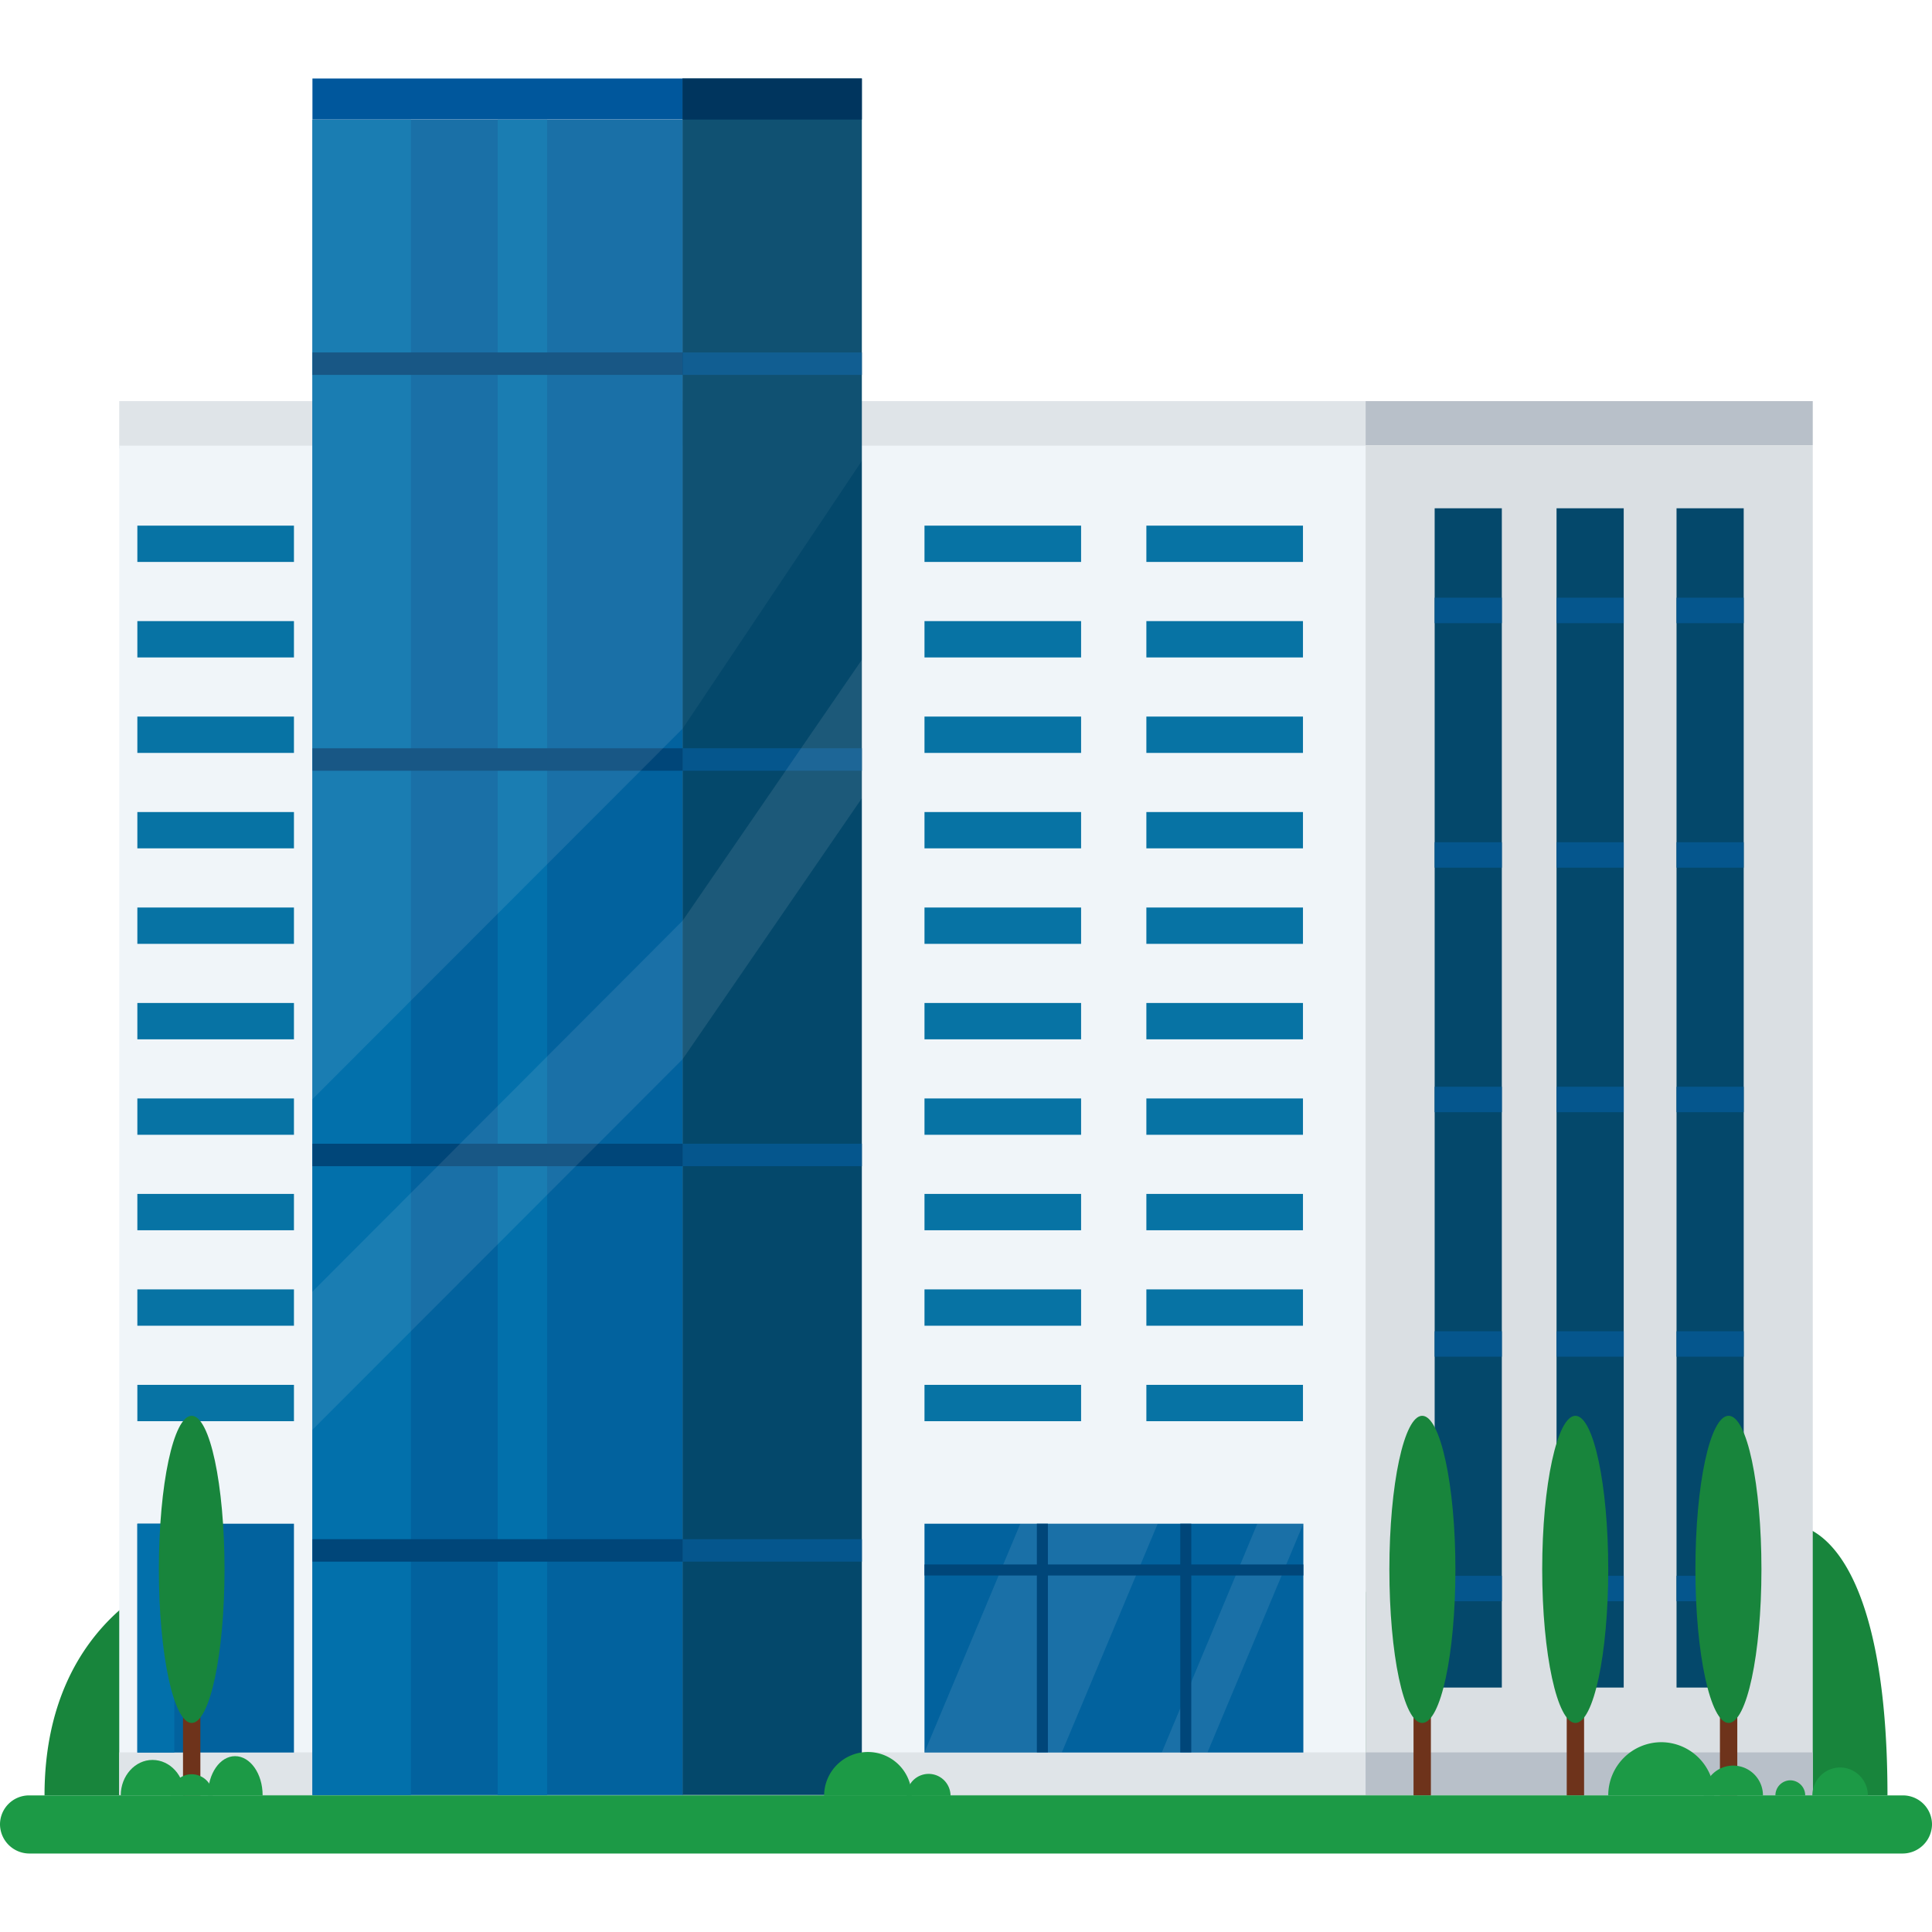
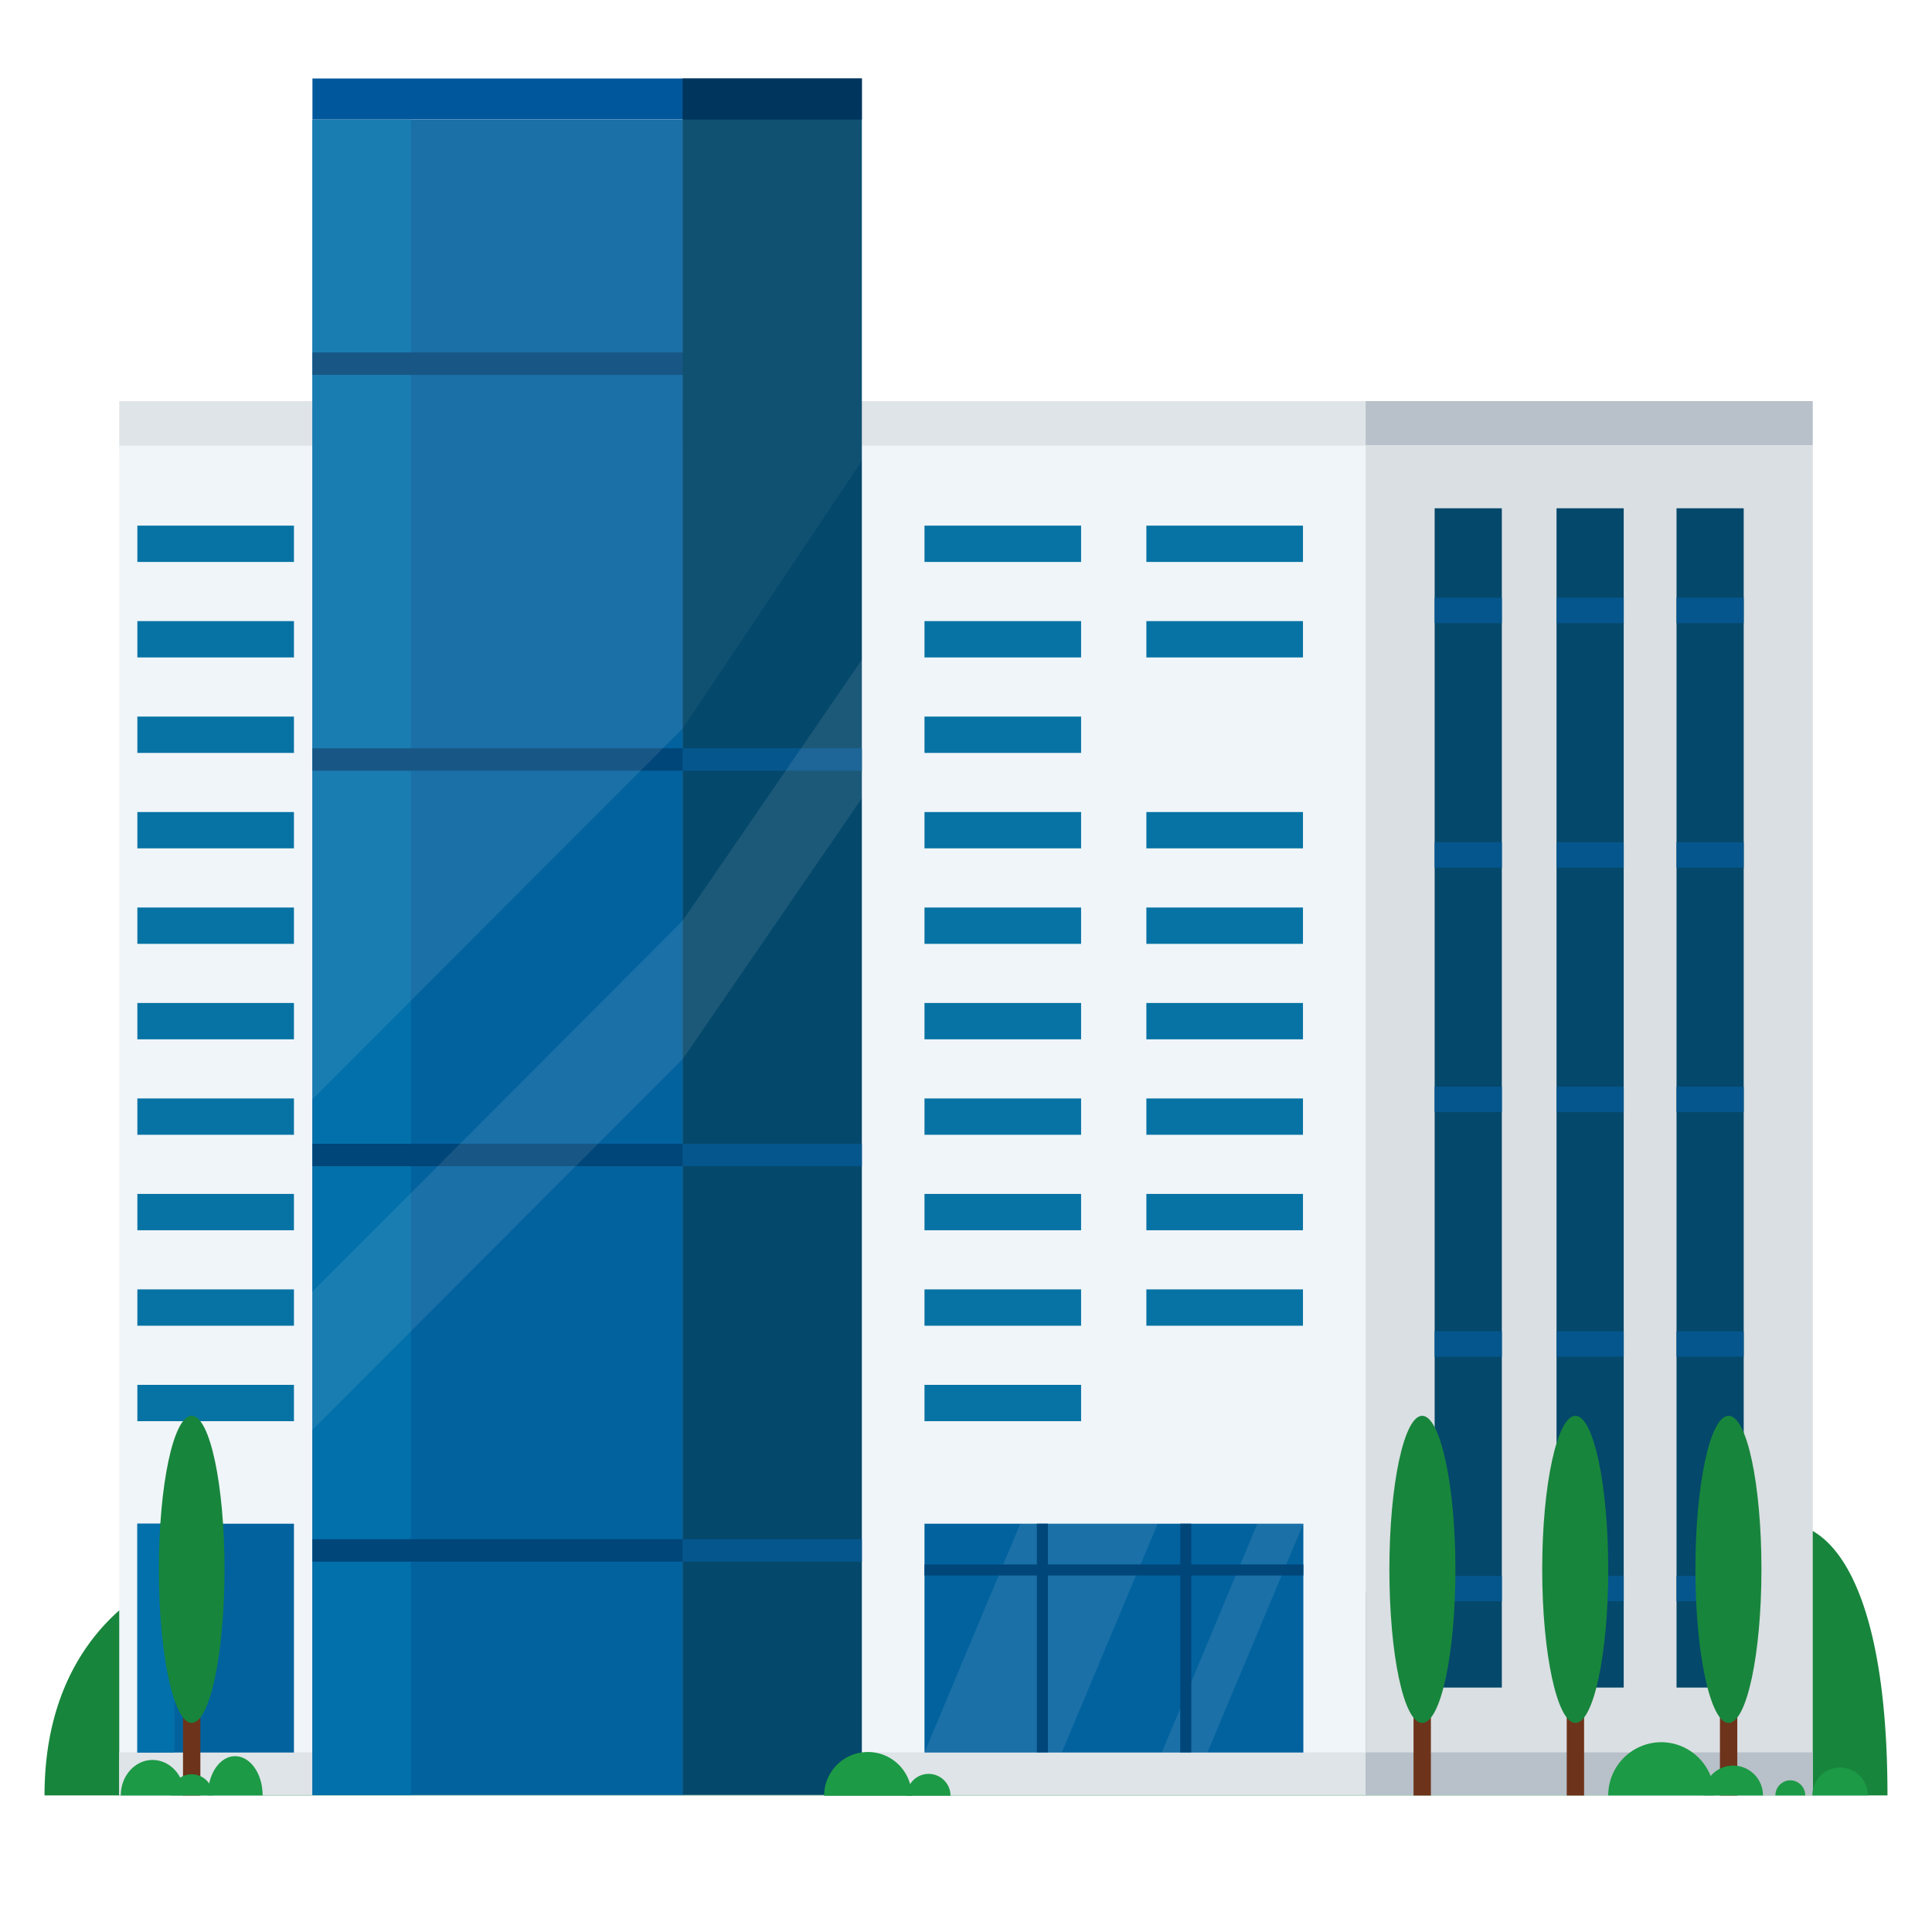
<svg xmlns="http://www.w3.org/2000/svg" id="Layer_1" data-name="Layer 1" viewBox="0 0 512 512">
  <defs>
    <style>.cls-1{fill:#18853c;}.cls-2{fill:#dfe4e8;}.cls-10,.cls-14,.cls-3{fill:#f0f5f9;}.cls-4{fill:#dadfe3;}.cls-5{fill:#b8c0c9;}.cls-6{fill:#02629e;}.cls-7{fill:#0270ab;}.cls-8{fill:#00579c;}.cls-9{fill:#004679;}.cls-10{opacity:0.1;}.cls-11{fill:#04486b;}.cls-12{fill:#00355e;}.cls-13{fill:#05568d;}.cls-14{opacity:0.05;}.cls-15{fill:#0773a4;}.cls-16{fill:#6e331b;}.cls-17{fill:#1c9a46;}</style>
  </defs>
  <title>bumd</title>
  <path class="cls-1" d="M11.8,475.8H500.2c0-99-47.7-78.2-48.8-42-2-10.8-10.9-14-16.3-12.9-3.7.7-6.6,8.8-5.8,21.9-4.7-12-17.6-29.3-31-31.1-35.8-4.7-48.8,22.5-50.3,41.8a16.9,16.9,0,0,0-9.6-3.1,17.4,17.4,0,0,0-9.4,2.9c-3.1-11.3-12.7-19.5-24.1-19.5s-23.3,10.4-25,23.8a20.1,20.1,0,0,0-14.6-5.9c-8.5,0-15.7,4.7-17.9,11a37.6,37.6,0,0,0-10.6-1.5l-4.4.2a17.2,17.2,0,0,0,.8-5.2c0-8.4-6.2-15.2-14-15.2-6.1,0-11.2,4.2-13.2,10.1-1.3-2.6-3.3-4.2-5.6-4.2s-5.6,2.9-6.8,7.2a12.2,12.2,0,0,0-6-1.6c-7.3,0-13.3,6.5-13.3,14.4h0c-6.9-6.6-17.2-10.8-28.8-10.8a44.8,44.8,0,0,0-17,3.3c1.1-7.8-1.2-15-6.5-18.3s-12.1-1.9-17.8,2.9c-7.4-17.8-24-30.2-43.1-30.2C47.4,413.9,11.8,428.3,11.8,475.8Z" />
  <rect class="cls-2" x="31.6" y="106.3" width="330.3" height="12.53" />
  <rect class="cls-3" x="31.6" y="118.1" width="330.3" height="357.6" />
  <rect class="cls-2" x="228.5" y="464.4" width="133.5" height="11.27" />
  <rect class="cls-2" x="31.6" y="464.4" width="51.2" height="11.27" />
  <rect class="cls-4" x="361.9" y="118.1" width="118.5" height="357.6" />
  <rect class="cls-5" x="361.9" y="464.4" width="118.5" height="11.27" />
  <rect class="cls-6" x="82.8" y="31.7" width="98.2" height="444.01" />
  <rect class="cls-7" x="82.8" y="31.7" width="26.1" height="444.01" />
-   <rect class="cls-7" x="131.9" y="31.7" width="13.1" height="444.01" />
  <rect class="cls-8" x="82.8" y="20.8" width="98.2" height="10.86" />
  <rect class="cls-9" x="82.8" y="93.4" width="98.2" height="5.95" />
  <rect class="cls-9" x="82.8" y="198.3" width="98.2" height="5.95" />
  <rect class="cls-9" x="82.8" y="303.1" width="98.2" height="5.95" />
  <rect class="cls-9" x="82.8" y="407.9" width="98.2" height="5.95" />
  <polygon class="cls-10" points="180.9 280.7 82.7 379 82.7 342.4 180.9 244 180.9 280.7" />
  <polygon class="cls-10" points="180.9 193.1 82.7 291.4 82.7 31.7 180.9 31.7 180.9 193.1" />
  <rect class="cls-11" x="180.9" y="20.8" width="47.5" height="454.88" />
  <rect class="cls-12" x="180.9" y="20.8" width="47.5" height="10.86" />
-   <rect class="cls-13" x="180.9" y="93.4" width="47.5" height="5.95" />
  <rect class="cls-13" x="180.9" y="198.3" width="47.5" height="5.95" />
  <rect class="cls-13" x="180.9" y="303.1" width="47.5" height="5.95" />
  <rect class="cls-13" x="180.9" y="407.9" width="47.5" height="5.95" />
  <polygon class="cls-14" points="180.9 193.1 228.5 122 228.5 31.7 180.9 31.7 180.9 193.1" />
  <polygon class="cls-10" points="180.9 244 180.9 280.7 228.5 211.4 228.5 174.7 180.9 244" />
  <rect class="cls-5" x="361.9" y="106.3" width="118.5" height="11.74" />
  <rect class="cls-6" x="245" y="403.8" width="100.4" height="60.64" />
  <polygon class="cls-10" points="281.4 464.4 245 464.4 270.4 403.8 306.8 403.8 281.4 464.4" />
  <polygon class="cls-10" points="320 464.4 307.9 464.4 333.2 403.8 345.4 403.8 320 464.4" />
  <rect class="cls-9" x="245" y="414.6" width="100.4" height="2.92" />
  <rect class="cls-9" x="245.9" y="432.6" width="60.6" height="2.92" transform="translate(710.3 157.9) rotate(90)" />
  <rect class="cls-9" x="283.9" y="432.6" width="60.6" height="2.92" transform="translate(748.3 119.9) rotate(90)" />
  <rect class="cls-15" x="245" y="139.3" width="41.5" height="9.62" />
  <rect class="cls-15" x="245" y="164.6" width="41.5" height="9.63" />
  <rect class="cls-15" x="245" y="189.9" width="41.5" height="9.63" />
  <rect class="cls-15" x="245" y="215.2" width="41.5" height="9.62" />
  <rect class="cls-15" x="245" y="240.5" width="41.5" height="9.63" />
  <rect class="cls-15" x="245" y="265.8" width="41.5" height="9.63" />
  <rect class="cls-15" x="245" y="291.1" width="41.5" height="9.63" />
  <rect class="cls-15" x="245" y="316.4" width="41.5" height="9.63" />
  <rect class="cls-15" x="245" y="341.7" width="41.5" height="9.63" />
  <rect class="cls-15" x="245" y="367" width="41.5" height="9.63" />
  <rect class="cls-15" x="303.8" y="139.3" width="41.5" height="9.62" />
  <rect class="cls-15" x="303.8" y="164.6" width="41.5" height="9.63" />
-   <rect class="cls-15" x="303.8" y="189.9" width="41.5" height="9.63" />
  <rect class="cls-15" x="303.8" y="215.2" width="41.5" height="9.62" />
  <rect class="cls-15" x="303.8" y="240.5" width="41.5" height="9.63" />
  <rect class="cls-15" x="303.8" y="265.8" width="41.5" height="9.63" />
  <rect class="cls-15" x="303.8" y="291.1" width="41.5" height="9.63" />
  <rect class="cls-15" x="303.8" y="316.4" width="41.5" height="9.63" />
  <rect class="cls-15" x="303.8" y="341.7" width="41.5" height="9.63" />
-   <rect class="cls-15" x="303.8" y="367" width="41.5" height="9.63" />
  <rect class="cls-15" x="36.4" y="139.3" width="41.5" height="9.62" />
  <rect class="cls-15" x="36.4" y="164.6" width="41.5" height="9.63" />
  <rect class="cls-15" x="36.4" y="189.9" width="41.5" height="9.63" />
  <rect class="cls-15" x="36.4" y="215.2" width="41.5" height="9.62" />
  <rect class="cls-15" x="36.4" y="240.5" width="41.5" height="9.63" />
  <rect class="cls-15" x="36.4" y="265.8" width="41.5" height="9.63" />
  <rect class="cls-15" x="36.4" y="291.1" width="41.5" height="9.63" />
  <rect class="cls-15" x="36.4" y="316.4" width="41.5" height="9.63" />
  <rect class="cls-15" x="36.4" y="341.7" width="41.5" height="9.63" />
  <rect class="cls-15" x="36.4" y="367" width="41.5" height="9.63" />
  <rect class="cls-6" x="36.4" y="403.8" width="41.5" height="60.64" />
  <rect class="cls-7" x="36.4" y="403.8" width="9.8" height="60.64" />
  <rect class="cls-11" x="380.2" y="134.7" width="17.8" height="312.52" />
  <rect class="cls-13" x="380.2" y="158.4" width="17.8" height="6.74" />
  <rect class="cls-13" x="380.2" y="223.2" width="17.8" height="6.74" />
  <rect class="cls-13" x="380.2" y="288" width="17.8" height="6.74" />
  <rect class="cls-13" x="380.2" y="352.8" width="17.8" height="6.74" />
  <rect class="cls-13" x="380.2" y="417.6" width="17.8" height="6.74" />
  <rect class="cls-11" x="412.5" y="134.7" width="17.8" height="312.52" />
  <rect class="cls-13" x="412.5" y="158.4" width="17.8" height="6.74" />
  <rect class="cls-13" x="412.5" y="223.2" width="17.8" height="6.74" />
  <rect class="cls-13" x="412.5" y="288" width="17.8" height="6.74" />
  <rect class="cls-13" x="412.5" y="352.8" width="17.8" height="6.74" />
  <rect class="cls-13" x="412.5" y="417.6" width="17.8" height="6.74" />
  <rect class="cls-11" x="444.3" y="134.7" width="17.8" height="312.52" />
  <rect class="cls-13" x="444.3" y="158.4" width="17.8" height="6.74" />
  <rect class="cls-13" x="444.3" y="223.2" width="17.8" height="6.74" />
  <rect class="cls-13" x="444.3" y="288" width="17.8" height="6.74" />
  <rect class="cls-13" x="444.3" y="352.8" width="17.8" height="6.74" />
  <rect class="cls-13" x="444.3" y="417.6" width="17.8" height="6.74" />
  <rect class="cls-16" x="374.6" y="447.7" width="4.6" height="28.13" />
  <path class="cls-1" d="M385.7,415.9c0,22.5-3.9,40.7-8.8,40.7s-8.7-18.2-8.7-40.7,3.9-40.7,8.7-40.7S385.7,393.5,385.7,415.9Z" />
  <rect class="cls-16" x="48.5" y="447.7" width="4.6" height="28.13" />
  <ellipse class="cls-1" cx="50.8" cy="415.9" rx="8.7" ry="40.7" />
  <rect class="cls-16" x="415.2" y="447.7" width="4.6" height="28.13" />
  <path class="cls-1" d="M426.2,415.9c0,22.5-3.9,40.7-8.7,40.7s-8.8-18.2-8.8-40.7,4-40.7,8.8-40.7S426.2,393.5,426.2,415.9Z" />
  <rect class="cls-16" x="455.8" y="447.7" width="4.6" height="28.13" />
  <path class="cls-1" d="M466.8,415.9c0,22.5-3.9,40.7-8.7,40.7s-8.8-18.2-8.8-40.7,3.9-40.7,8.8-40.7S466.8,393.5,466.8,415.9Z" />
-   <path class="cls-17" d="M504.3,491.2H7.7A7.8,7.8,0,0,1,0,483.5H0a7.7,7.7,0,0,1,7.7-7.7H504.3a7.7,7.7,0,0,1,7.7,7.7h0A7.8,7.8,0,0,1,504.3,491.2Z" />
  <path class="cls-17" d="M440.3,461.7a14.1,14.1,0,0,0-14.1,14.1h28.1A14.1,14.1,0,0,0,440.3,461.7Z" />
  <path class="cls-17" d="M459.3,467.9a7.8,7.8,0,0,0-7.8,7.9h15.7A7.9,7.9,0,0,0,459.3,467.9Z" />
  <path class="cls-17" d="M474.4,471.8a4,4,0,0,0-3.9,4h7.9A4,4,0,0,0,474.4,471.8Z" />
  <path class="cls-17" d="M487.7,468.4a7.4,7.4,0,0,0-7.4,7.4H495A7.4,7.4,0,0,0,487.7,468.4Z" />
  <path class="cls-17" d="M40.4,466.4c-4.6,0-8.4,4.2-8.4,9.4H48.9C48.9,470.6,45.1,466.4,40.4,466.4Z" />
  <path class="cls-17" d="M50.8,470.2a5.6,5.6,0,0,0-5.6,5.6H56.4A5.6,5.6,0,0,0,50.8,470.2Z" />
  <path class="cls-17" d="M62.3,465.4c-4,0-7.2,4.6-7.2,10.4H69.6C69.6,470,66.3,465.4,62.3,465.4Z" />
  <path class="cls-17" d="M230,464.3a11.6,11.6,0,0,0-11.6,11.6h23.2A11.6,11.6,0,0,0,230,464.3Z" />
  <path class="cls-17" d="M246.1,470.1a5.8,5.8,0,0,0-5.8,5.8h11.6A5.8,5.8,0,0,0,246.1,470.1Z" />
</svg>